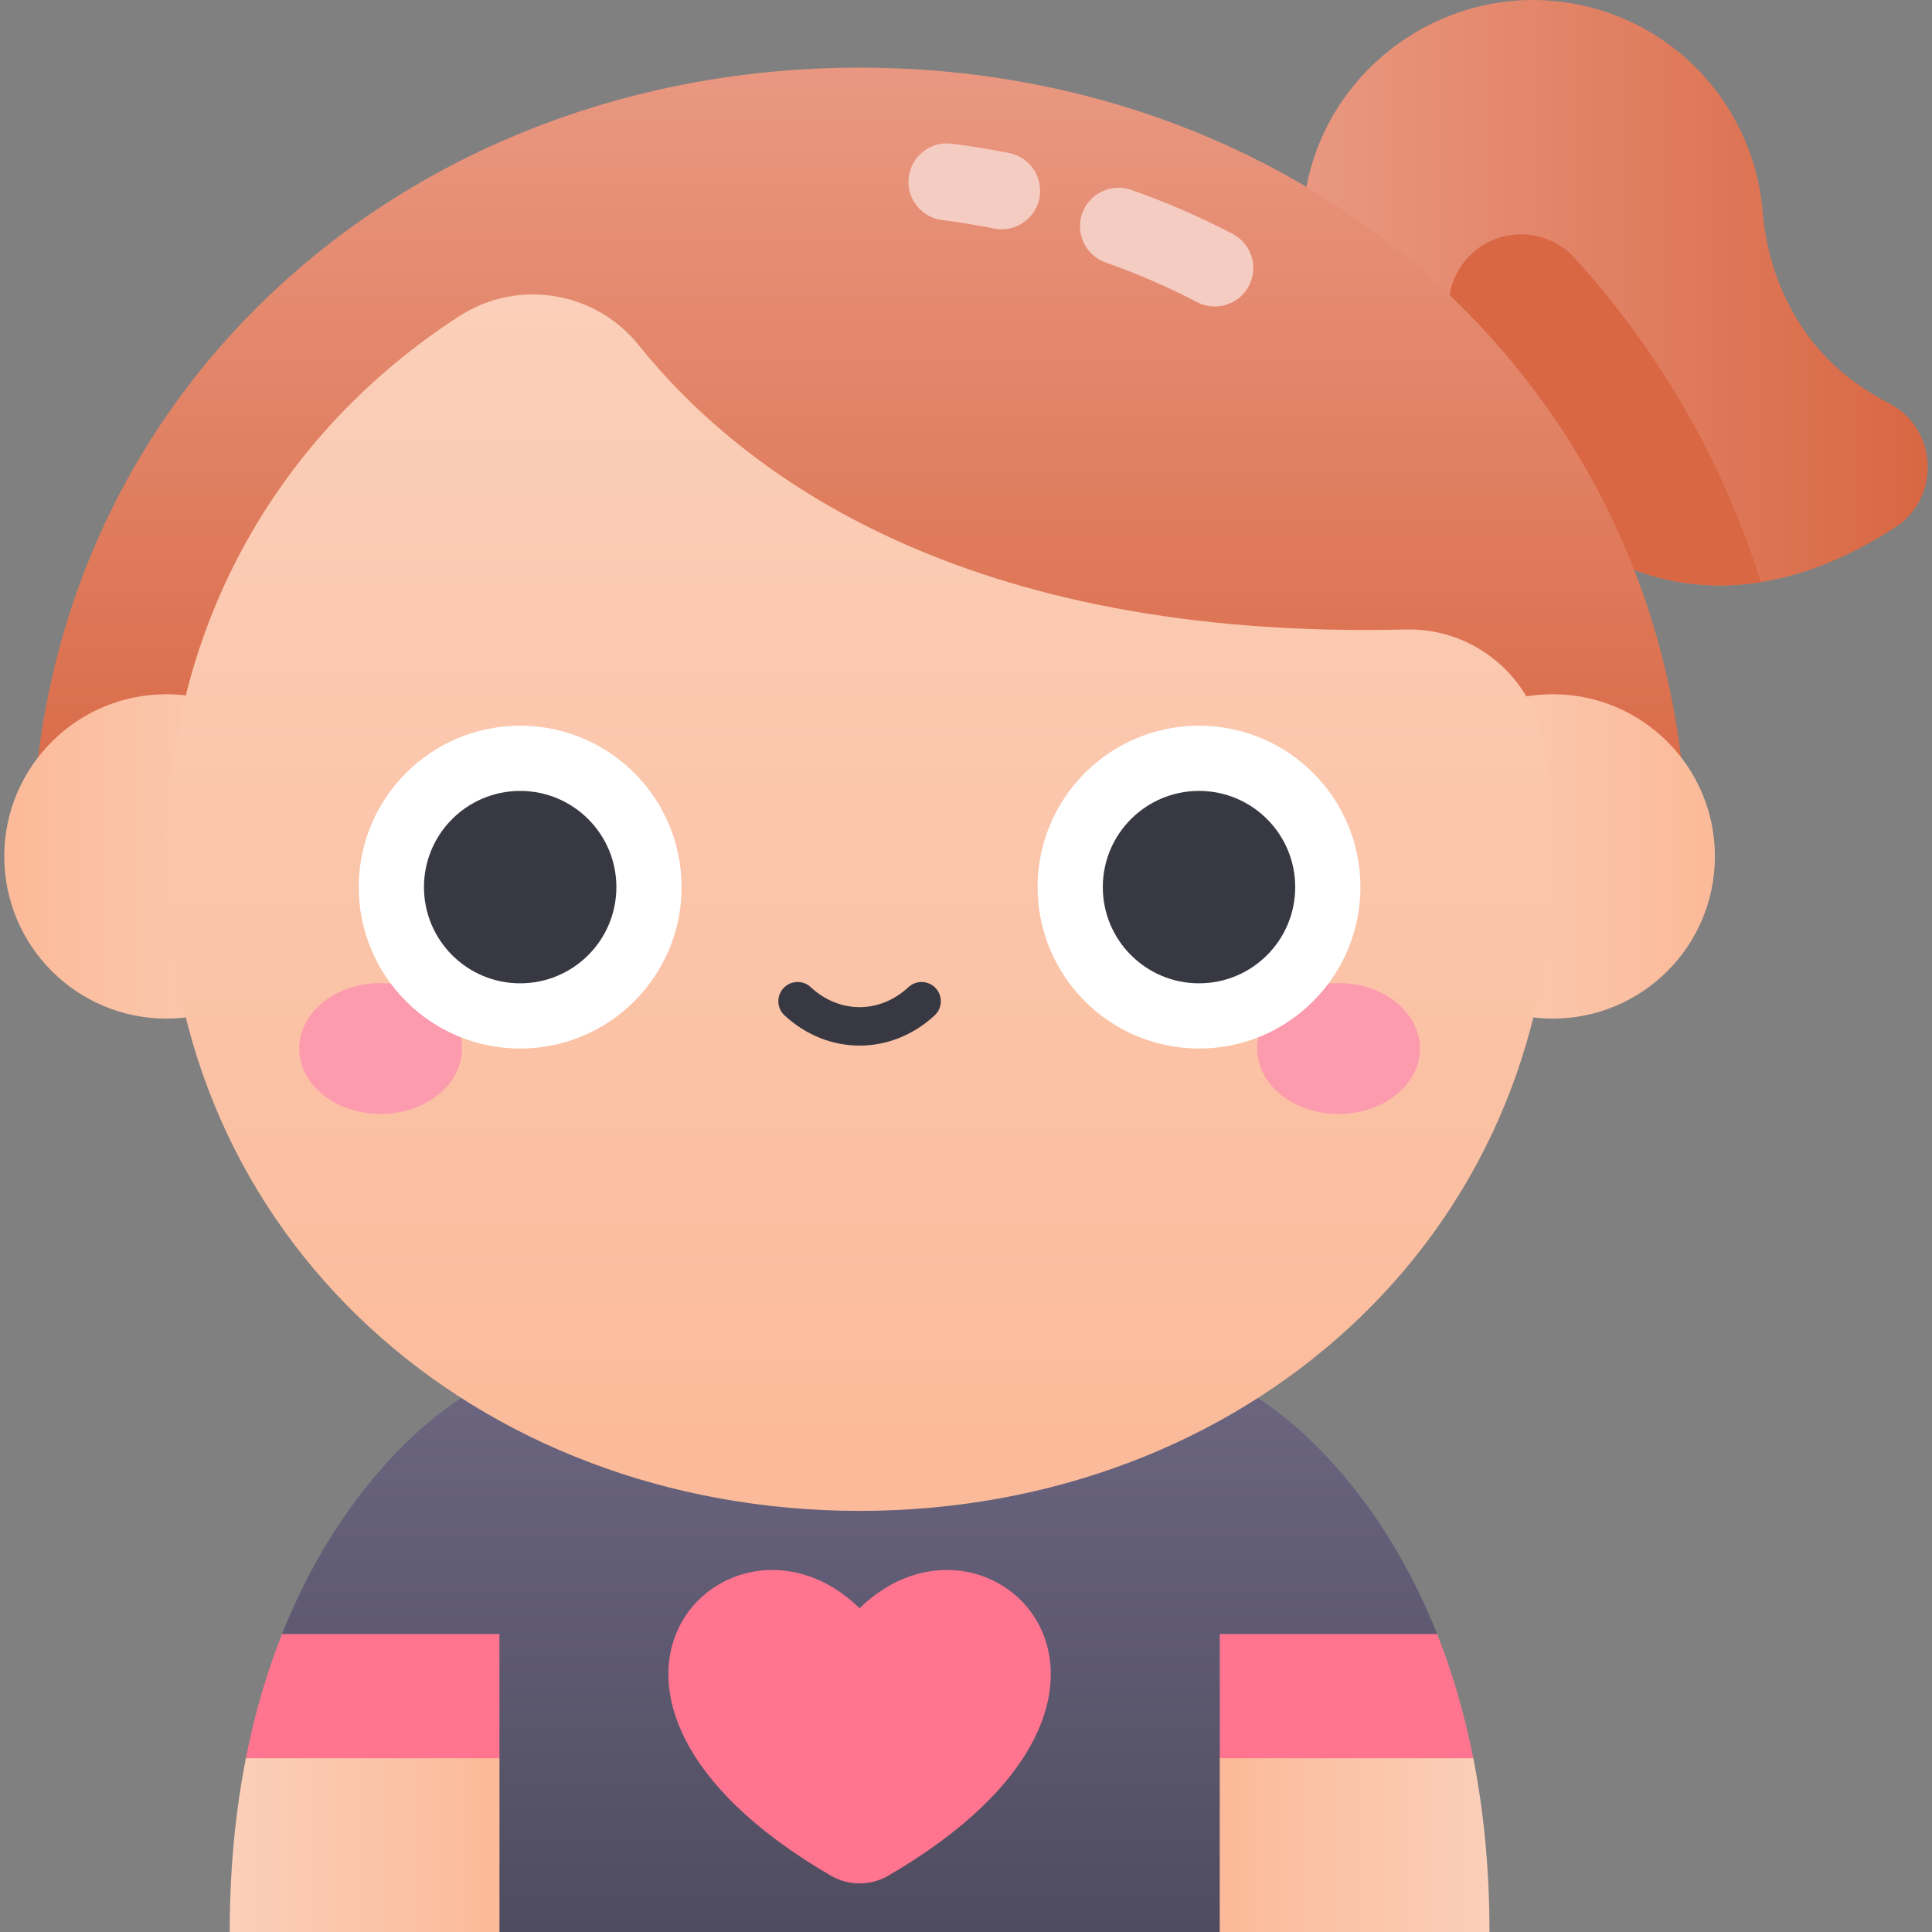
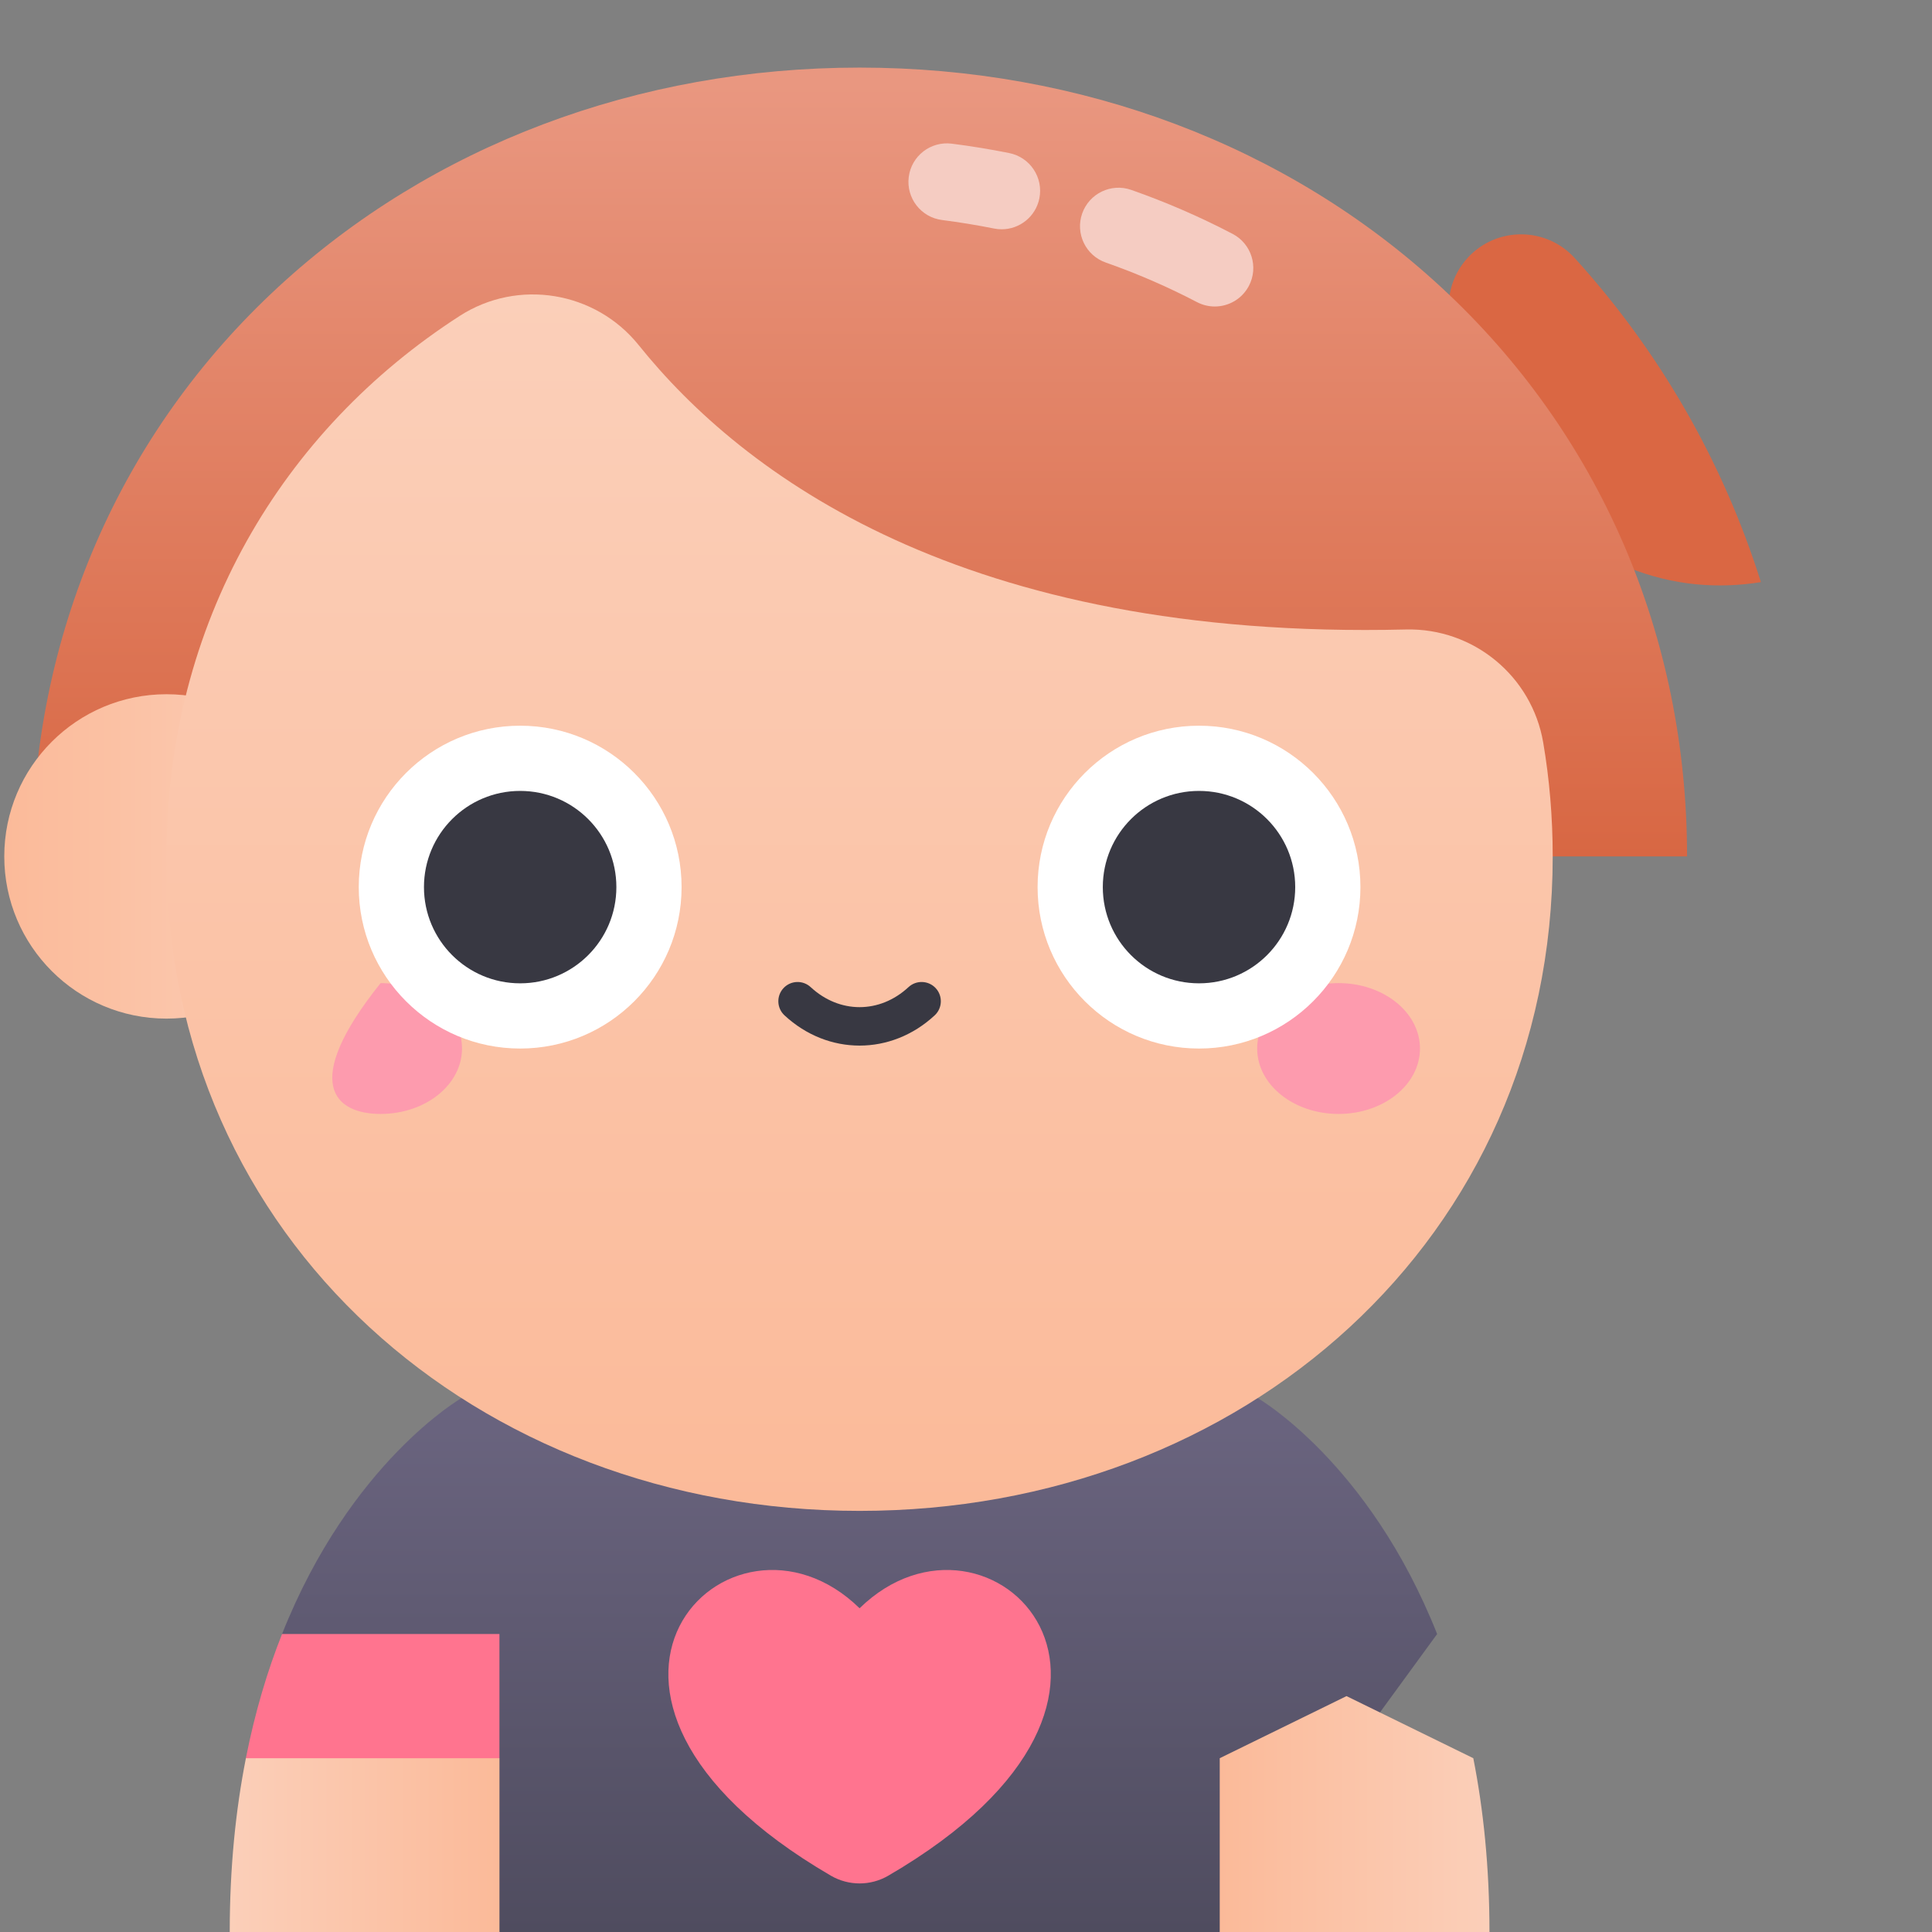
<svg xmlns="http://www.w3.org/2000/svg" width="90" height="90" viewBox="0 0 90 90" fill="none">
  <rect x="0" y="0" width="90" height="90" fill="#808080" stroke="none" />
  <g clip-path="url(#clip0)">
    <path d="M56.82 90H23.266L13.139 76.119C16.324 68.093 21.499 65.128 21.499 65.128H58.586C58.586 65.128 63.762 68.093 66.947 76.119L56.82 90Z" fill="url(#paint0_linear)" />
    <path d="M23.267 81.904V90H10.702C10.702 86.985 10.982 84.295 11.455 81.904L17.361 79.011L23.267 81.904Z" fill="url(#paint1_linear)" />
    <path d="M69.385 90H56.82V81.904L62.726 79.011L68.632 81.904C69.104 84.295 69.385 86.985 69.385 90Z" fill="url(#paint2_linear)" />
    <path d="M23.266 76.119V81.904H11.454C11.882 79.737 12.465 77.814 13.139 76.119H23.266Z" fill="#FF748F" />
-     <path d="M68.632 81.904H56.82V76.119H66.947C67.621 77.814 68.204 79.737 68.632 81.904Z" fill="#FF748F" />
    <path d="M40.043 74.919C34.022 69.034 24.135 78.892 38.703 87.375C39.532 87.858 40.554 87.858 41.383 87.375C55.951 78.892 46.065 69.034 40.043 74.919Z" fill="#FF748F" />
-     <path d="M88.008 18.793C87.49 18.525 86.952 18.199 86.403 17.801C83.848 15.953 82.37 13.008 82.113 9.866C81.716 5.001 78.008 0.806 72.839 0.098C67.578 -0.622 62.503 2.706 61.067 7.818C59.366 13.876 63.162 20.004 69.218 21.262C76.218 29.747 83.507 27.667 88.277 24.574C90.421 23.184 90.278 19.966 88.008 18.793Z" fill="url(#paint3_linear)" />
    <path d="M69.217 21.263C73.605 26.581 78.107 27.748 82.03 27.117C80.269 21.532 77.339 16.408 73.358 12.023C72.025 10.556 69.721 10.546 68.377 12.002C67.594 12.851 67.299 14.041 67.596 15.157L69.217 21.263Z" fill="#DA6743" />
    <path d="M1.496 39.895C1.496 29.614 5.569 20.192 12.967 13.365C20.105 6.777 29.721 3.149 40.043 3.149C50.366 3.149 59.981 6.777 67.119 13.365C74.517 20.192 78.59 29.614 78.59 39.895H1.496Z" fill="url(#paint4_linear)" />
    <path d="M56.589 14.278C56.309 14.278 56.025 14.212 55.759 14.073C54.399 13.362 52.97 12.742 51.51 12.23C50.576 11.902 50.084 10.879 50.412 9.945C50.74 9.011 51.763 8.519 52.697 8.846C54.319 9.415 55.909 10.105 57.421 10.896C58.299 11.355 58.638 12.439 58.179 13.316C57.858 13.928 57.234 14.278 56.589 14.278Z" fill="#F5CCC2" />
    <path d="M46.662 10.681C46.546 10.681 46.427 10.67 46.309 10.646C45.513 10.487 44.697 10.353 43.884 10.249C42.902 10.124 42.207 9.226 42.333 8.244C42.458 7.261 43.356 6.568 44.339 6.693C45.235 6.807 46.135 6.954 47.012 7.13C47.983 7.324 48.612 8.269 48.418 9.24C48.248 10.091 47.499 10.681 46.662 10.681Z" fill="#F5CCC2" />
    <path d="M7.755 47.451C11.928 47.451 15.311 44.068 15.311 39.895C15.311 35.722 11.928 32.34 7.755 32.34C3.582 32.34 0.199 35.722 0.199 39.895C0.199 44.068 3.582 47.451 7.755 47.451Z" fill="url(#paint5_linear)" />
-     <path d="M72.331 47.451C76.504 47.451 79.887 44.068 79.887 39.895C79.887 35.722 76.504 32.34 72.331 32.34C68.158 32.34 64.776 35.722 64.776 39.895C64.776 44.068 68.158 47.451 72.331 47.451Z" fill="url(#paint6_linear)" />
    <path d="M71.889 34.592C71.361 31.493 68.635 29.248 65.492 29.324C44.807 29.828 34.559 22.062 29.756 16.081C27.734 13.563 24.127 12.969 21.413 14.718C13.15 20.043 7.755 29.003 7.755 39.895C7.755 57.728 22.211 70.383 40.043 70.383C57.875 70.383 72.331 57.727 72.331 39.895C72.331 38.071 72.18 36.3 71.889 34.592Z" fill="url(#paint7_linear)" />
-     <path d="M17.73 51.892C19.825 51.892 21.522 50.528 21.522 48.845C21.522 47.162 19.825 45.797 17.73 45.797C15.636 45.797 13.938 47.162 13.938 48.845C13.938 50.528 15.636 51.892 17.73 51.892Z" fill="#FD9BAE" />
+     <path d="M17.73 51.892C19.825 51.892 21.522 50.528 21.522 48.845C21.522 47.162 19.825 45.797 17.73 45.797C13.938 50.528 15.636 51.892 17.73 51.892Z" fill="#FD9BAE" />
    <path d="M62.356 51.892C64.45 51.892 66.148 50.528 66.148 48.845C66.148 47.162 64.45 45.797 62.356 45.797C60.261 45.797 58.564 47.162 58.564 48.845C58.564 50.528 60.261 51.892 62.356 51.892Z" fill="#FD9BAE" />
    <path d="M24.231 48.845C28.384 48.845 31.751 45.478 31.751 41.325C31.751 37.172 28.384 33.806 24.231 33.806C20.078 33.806 16.712 37.172 16.712 41.325C16.712 45.478 20.078 48.845 24.231 48.845Z" fill="white" />
    <path d="M55.855 48.845C60.008 48.845 63.374 45.478 63.374 41.325C63.374 37.172 60.008 33.806 55.855 33.806C51.702 33.806 48.335 37.172 48.335 41.325C48.335 45.478 51.702 48.845 55.855 48.845Z" fill="white" />
    <path d="M24.231 45.807C26.706 45.807 28.713 43.801 28.713 41.325C28.713 38.85 26.706 36.844 24.231 36.844C21.756 36.844 19.75 38.85 19.75 41.325C19.75 43.801 21.756 45.807 24.231 45.807Z" fill="#383842" />
    <path d="M55.855 45.807C58.33 45.807 60.336 43.801 60.336 41.325C60.336 38.85 58.33 36.844 55.855 36.844C53.379 36.844 51.373 38.85 51.373 41.325C51.373 43.801 53.379 45.807 55.855 45.807Z" fill="#383842" />
    <path d="M40.043 48.708C38.801 48.708 37.559 48.239 36.545 47.299C36.182 46.963 36.161 46.395 36.497 46.032C36.834 45.669 37.401 45.648 37.764 45.984C39.106 47.228 40.98 47.228 42.322 45.984C42.685 45.648 43.252 45.669 43.589 46.032C43.925 46.395 43.904 46.963 43.541 47.299C42.527 48.239 41.285 48.708 40.043 48.708Z" fill="#383842" />
  </g>
  <defs>
    <linearGradient id="paint0_linear" x1="40.043" y1="90" x2="40.043" y2="65.128" gradientUnits="userSpaceOnUse">
      <stop stop-color="#4F4C5F" />
      <stop offset="0.978" stop-color="#6A647F" />
    </linearGradient>
    <linearGradient id="paint1_linear" x1="10.702" y1="84.506" x2="23.267" y2="84.506" gradientUnits="userSpaceOnUse">
      <stop stop-color="#FBCFB9" />
      <stop offset="1" stop-color="#FBBA99" />
    </linearGradient>
    <linearGradient id="paint2_linear" x1="56.82" y1="84.506" x2="69.385" y2="84.506" gradientUnits="userSpaceOnUse">
      <stop stop-color="#FBBA99" />
      <stop offset="1" stop-color="#FBCFB9" />
    </linearGradient>
    <linearGradient id="paint3_linear" x1="89.801" y1="13.636" x2="60.659" y2="13.636" gradientUnits="userSpaceOnUse">
      <stop stop-color="#D86743" />
      <stop offset="0.979" stop-color="#E99780" />
    </linearGradient>
    <linearGradient id="paint4_linear" x1="40.043" y1="39.895" x2="40.043" y2="3.149" gradientUnits="userSpaceOnUse">
      <stop stop-color="#D86743" />
      <stop offset="0.979" stop-color="#E99780" />
    </linearGradient>
    <linearGradient id="paint5_linear" x1="15.311" y1="39.895" x2="0.199" y2="39.895" gradientUnits="userSpaceOnUse">
      <stop stop-color="#FBCFB9" />
      <stop offset="1" stop-color="#FBBA99" />
    </linearGradient>
    <linearGradient id="paint6_linear" x1="79.887" y1="39.895" x2="64.775" y2="39.895" gradientUnits="userSpaceOnUse">
      <stop stop-color="#FBBA99" />
      <stop offset="1" stop-color="#FBCFB9" />
    </linearGradient>
    <linearGradient id="paint7_linear" x1="40.043" y1="70.382" x2="40.043" y2="13.716" gradientUnits="userSpaceOnUse">
      <stop stop-color="#FBBA99" />
      <stop offset="1" stop-color="#FBCFB9" />
    </linearGradient>
    <clipPath id="clip0">
      <rect width="90" height="90" fill="white" />
    </clipPath>
  </defs>
</svg>